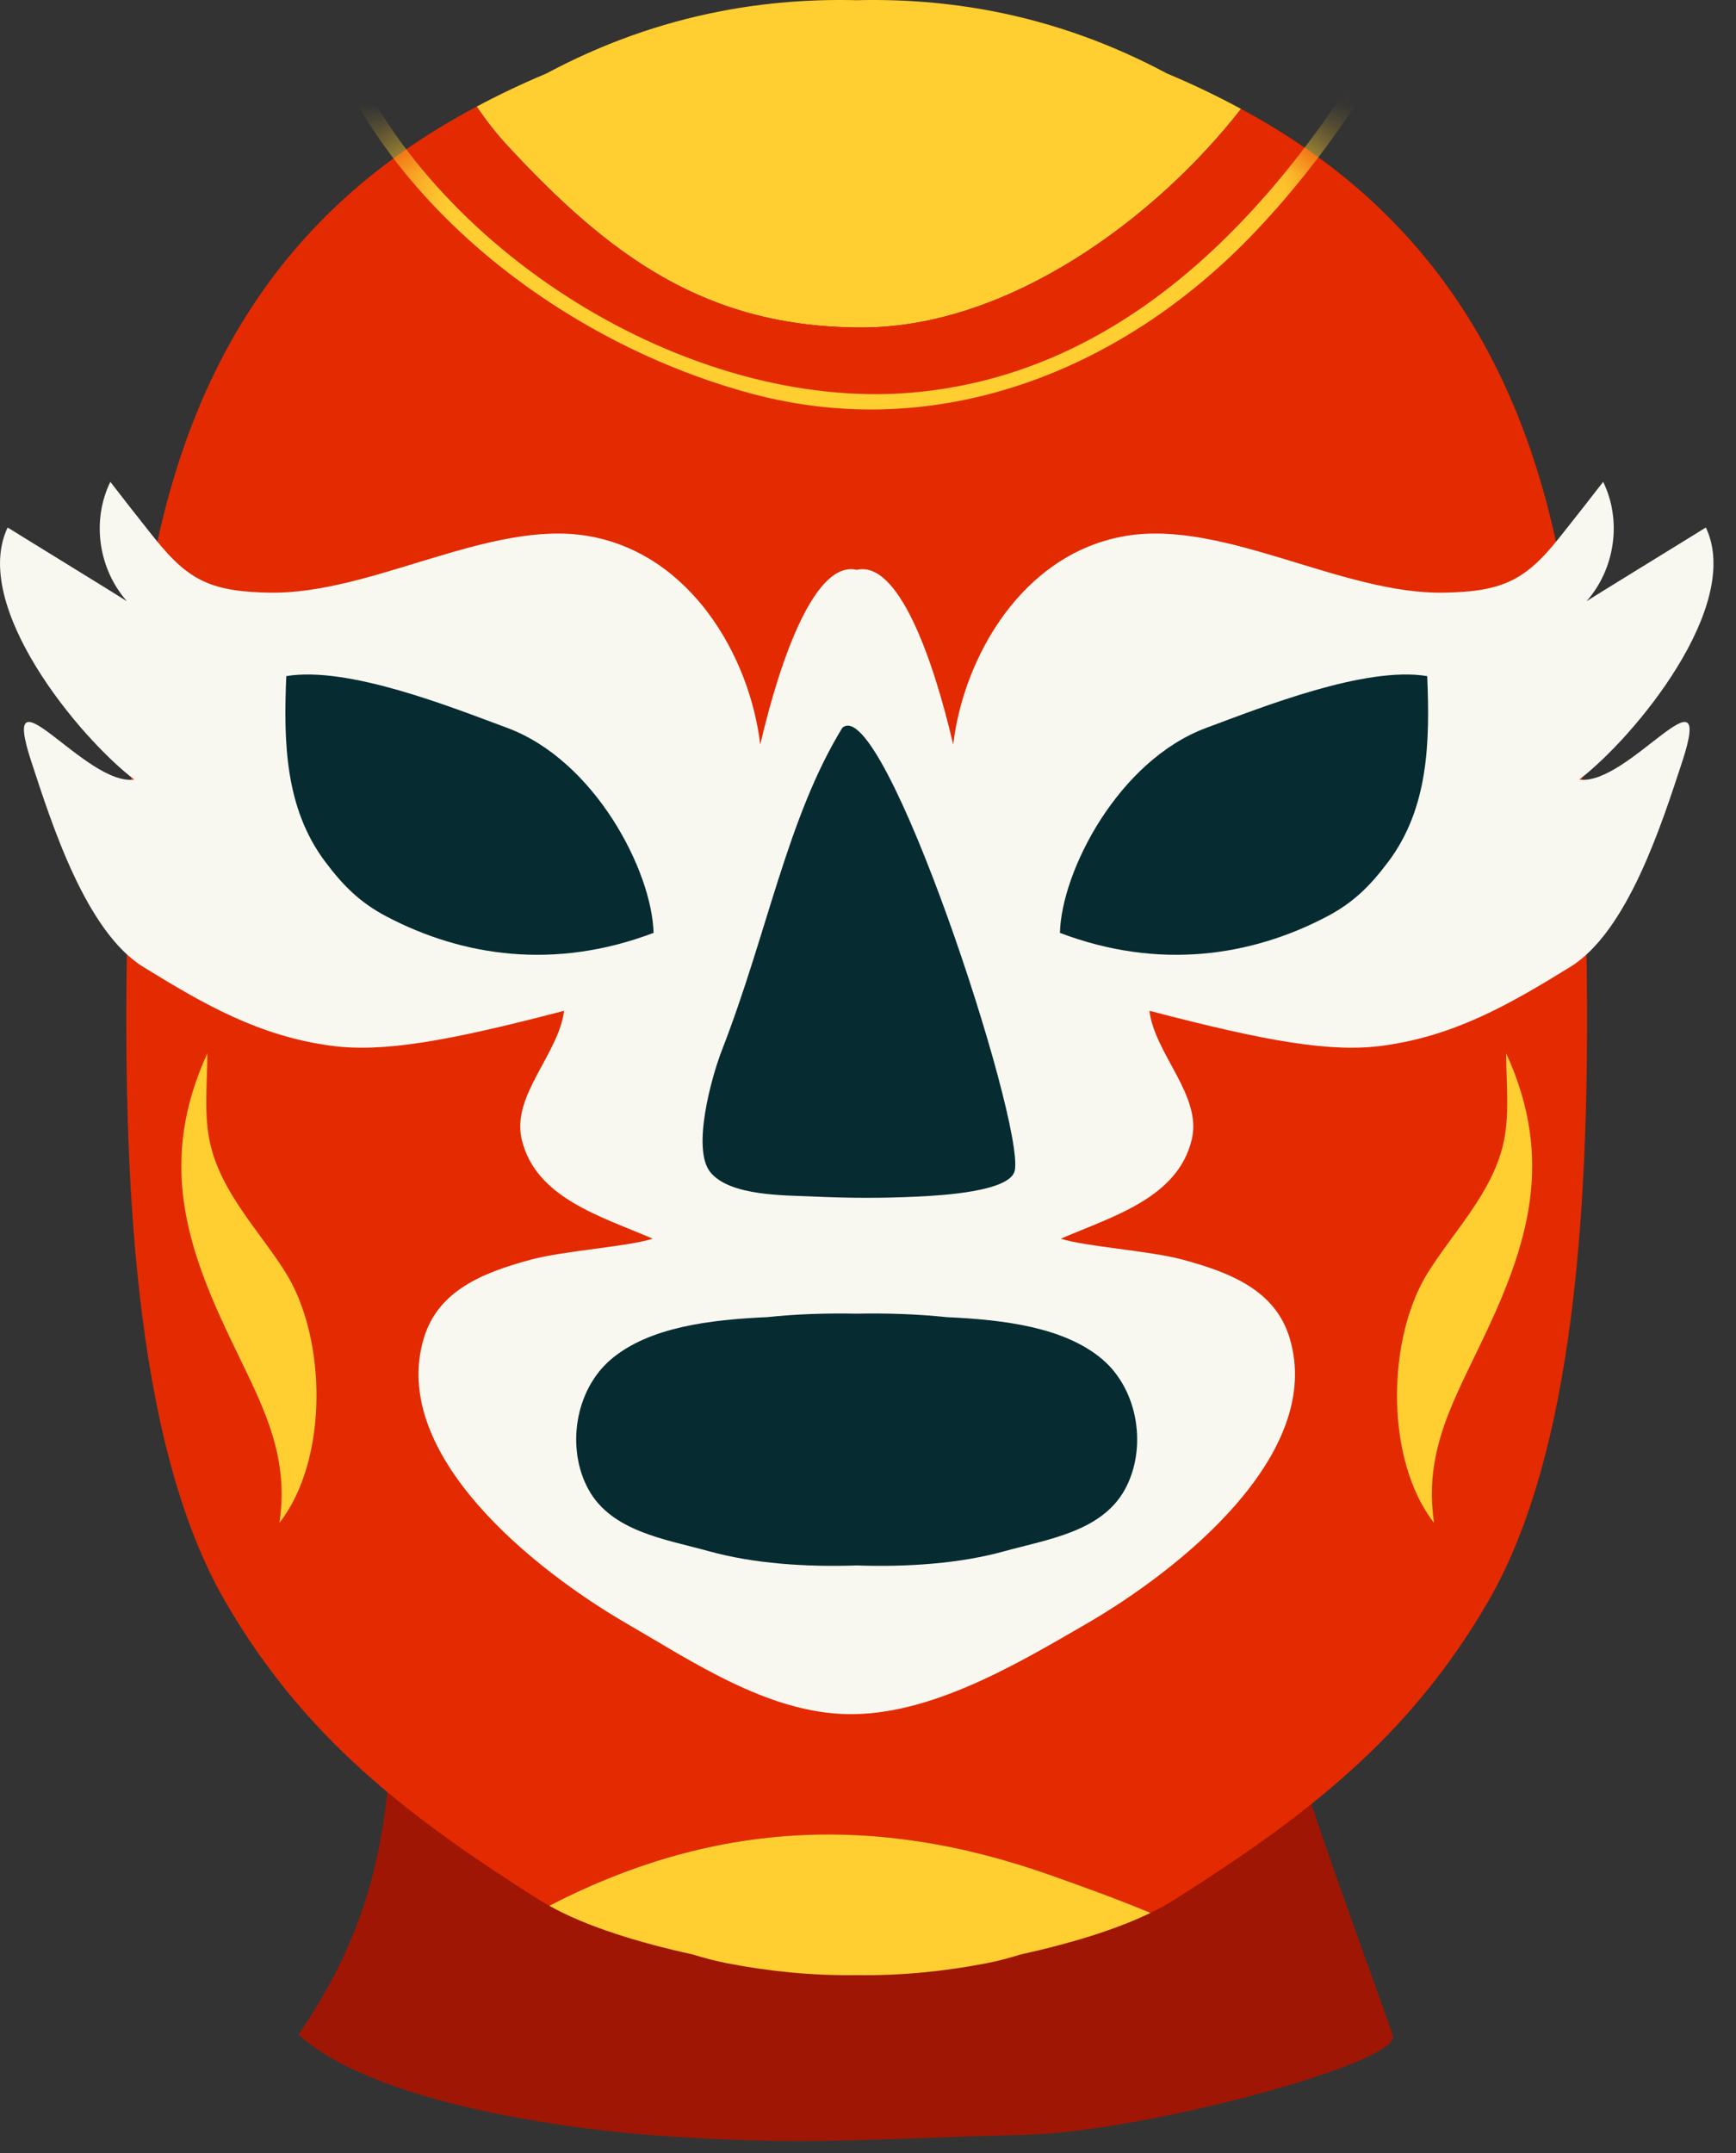
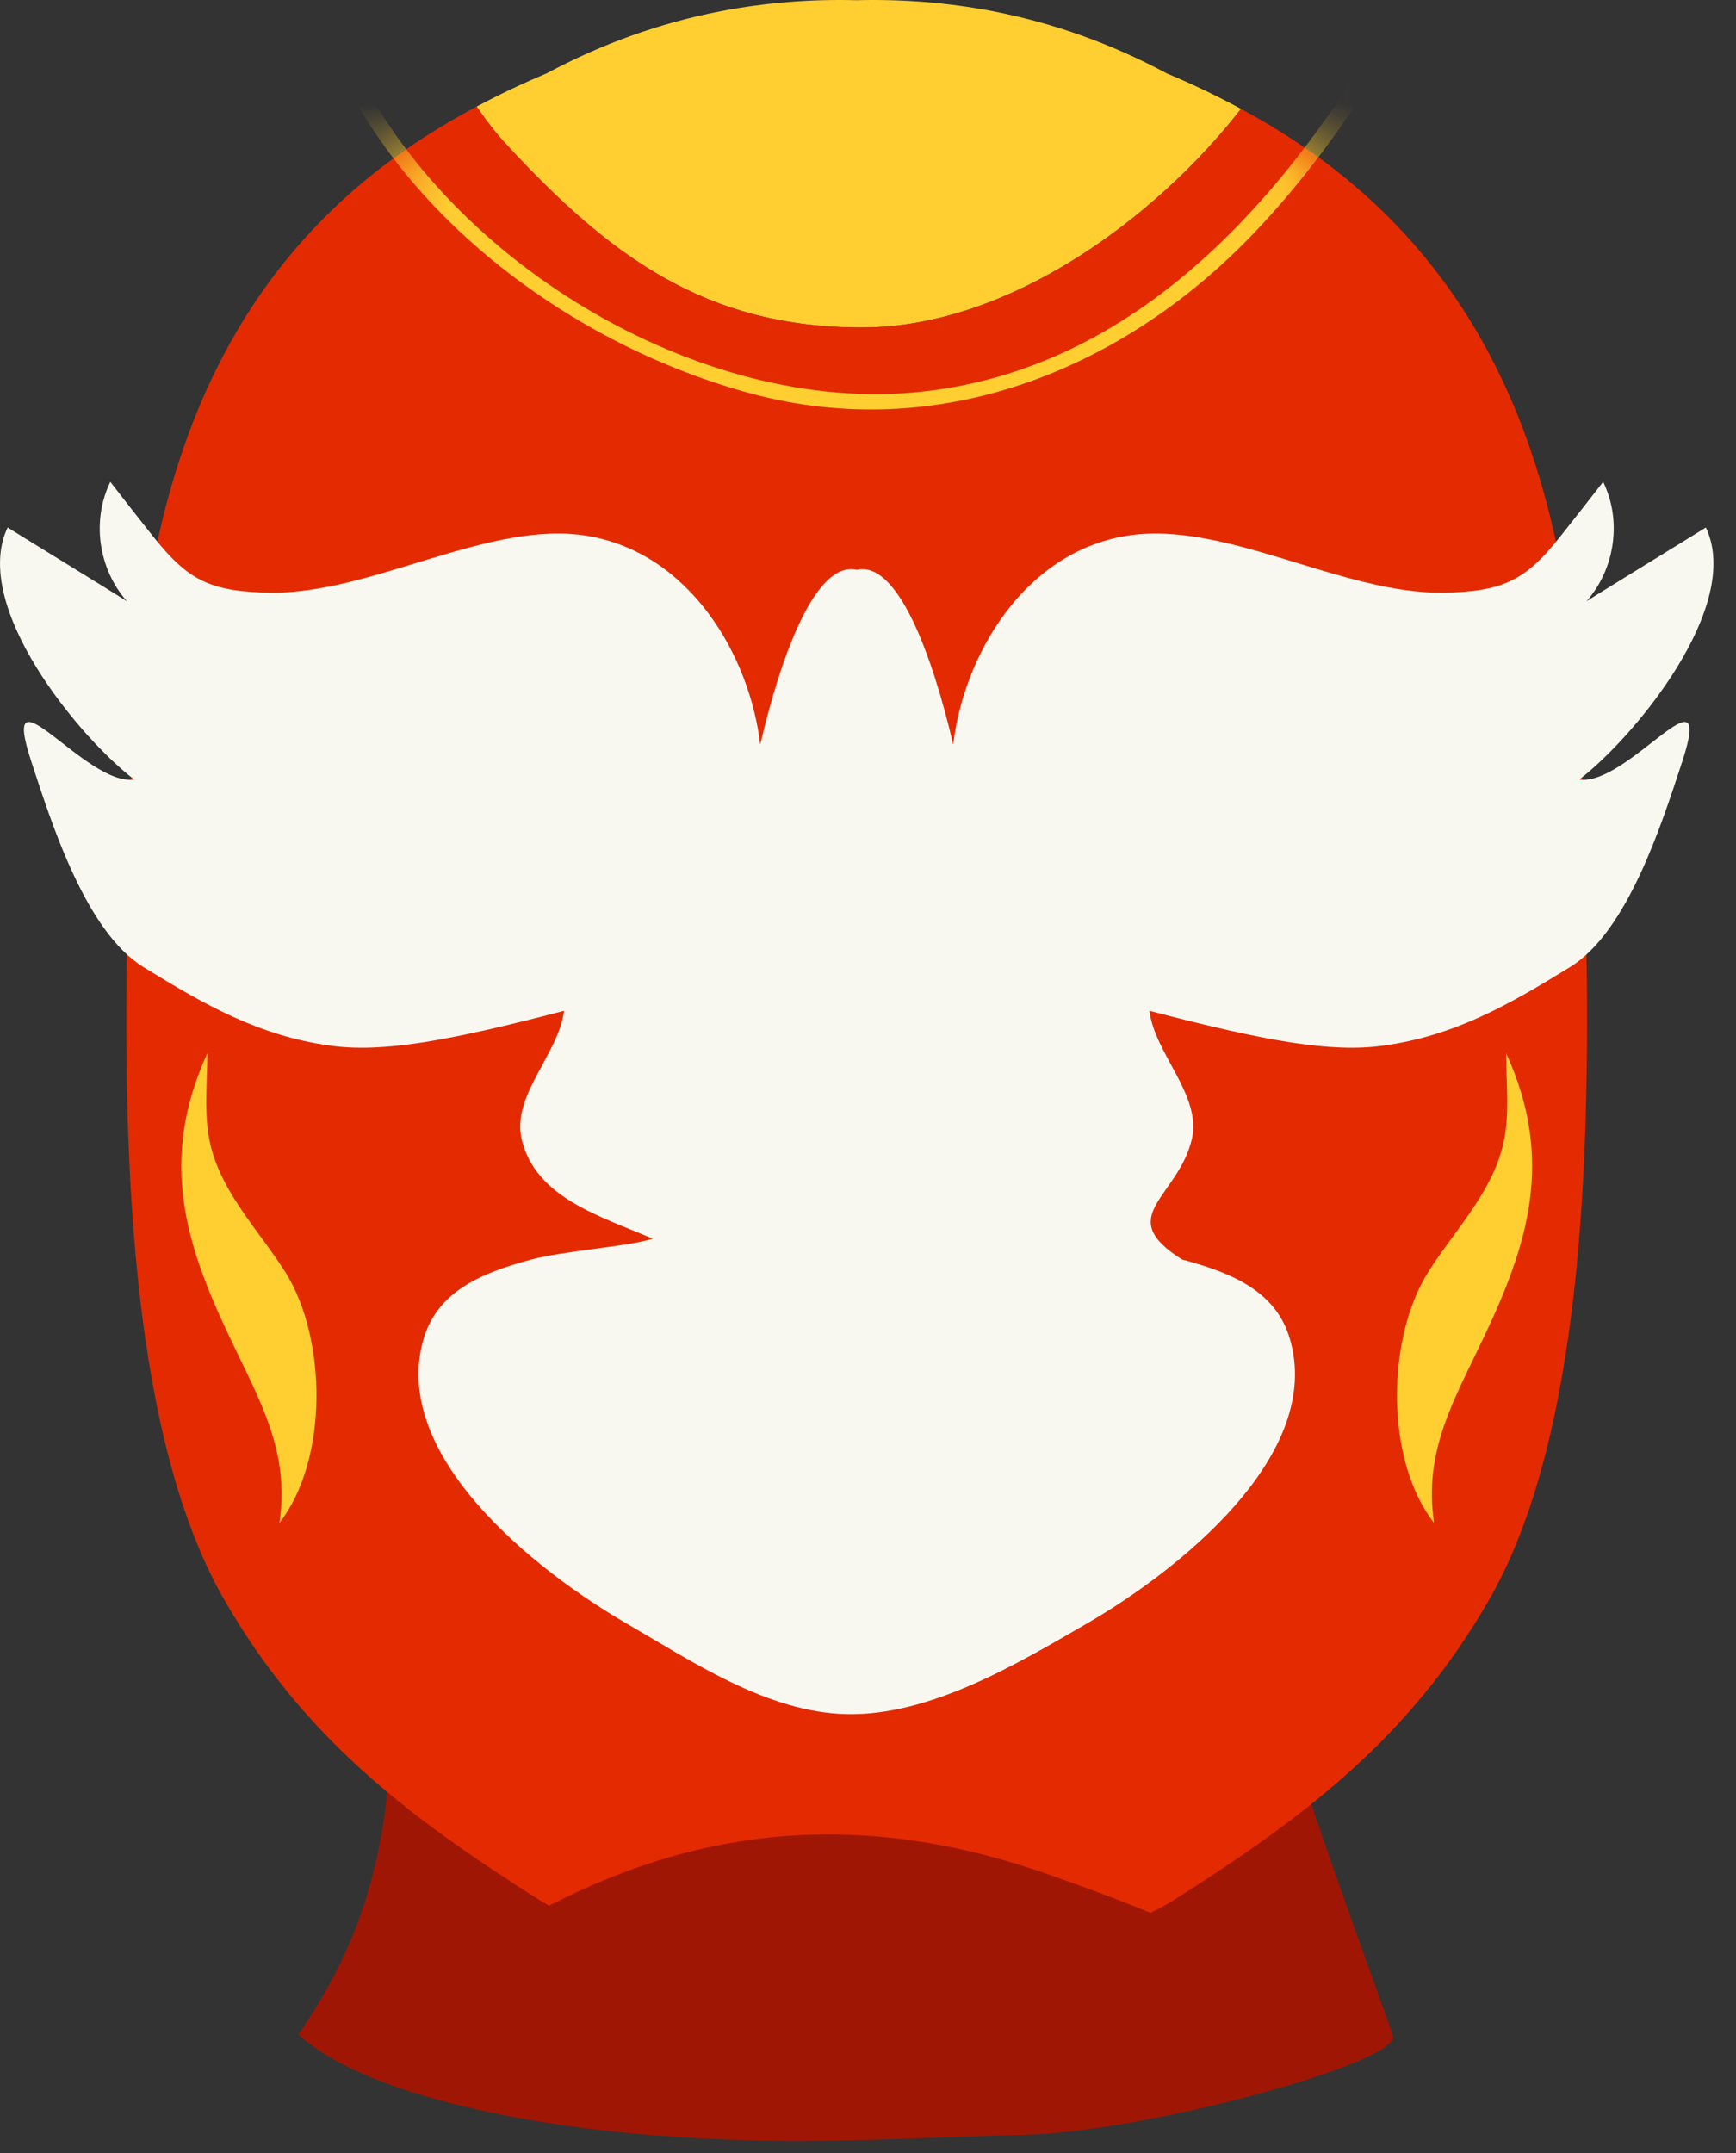
<svg xmlns="http://www.w3.org/2000/svg" width="25" height="31" viewBox="0 0 25 31" fill="none">
  <rect x="0" y="0" width="25" height="31" fill="#333333" stroke="none" />
  <path d="M5.629 23.656C5.688 25.865 5.546 27.482 4.298 29.294C5.342 30.25 7.994 30.633 9.328 30.738C11.506 30.908 12.582 30.792 14.765 30.738C16.49 30.695 20.148 29.704 20.059 29.317C20.017 29.135 18.514 25.144 18.375 24.235C18.032 21.98 18.027 21.903 18.178 19.801C16.967 20.569 15.294 20.752 5.629 23.656Z" fill="#A01604" />
  <path d="M12.411 4.716C14.528 4.716 16.649 3.139 17.872 1.568C17.536 1.386 17.181 1.215 16.803 1.057C16.026 0.641 15.185 0.332 14.288 0.16C13.662 0.04 13.01 -0.014 12.337 0.003C11.665 -0.014 11.013 0.04 10.387 0.16C9.49 0.332 8.648 0.641 7.871 1.057C7.516 1.206 7.182 1.365 6.864 1.535C6.999 1.732 7.143 1.92 7.303 2.092C8.773 3.68 10.158 4.716 12.411 4.716Z" fill="#FFCE31" />
  <path d="M22.844 13.504C22.829 12.584 22.798 11.722 22.777 10.978C22.657 7.515 21.827 4.773 19.7 2.844C19.175 2.367 18.566 1.942 17.872 1.568C16.649 3.138 14.528 4.715 12.411 4.715C10.158 4.715 8.773 3.679 7.303 2.091C7.143 1.919 6.999 1.731 6.865 1.534C6.144 1.917 5.515 2.353 4.974 2.844C2.847 4.773 2.017 7.515 1.897 10.978C1.876 11.722 1.846 12.585 1.83 13.505C1.773 16.749 1.895 20.738 3.245 23.062C4.378 25.015 5.861 26.152 7.79 27.371C7.827 27.394 7.869 27.417 7.909 27.439C10.209 26.25 12.551 26.079 15.153 27.008C15.6 27.168 16.084 27.34 16.567 27.543C16.68 27.488 16.788 27.431 16.884 27.371C18.813 26.152 20.295 25.015 21.429 23.062C22.779 20.737 22.901 16.748 22.844 13.504Z" fill="#E42A00" />
-   <path d="M7.91 27.44C8.439 27.739 9.213 27.975 9.974 28.141C10.137 28.191 10.302 28.235 10.47 28.268C11.084 28.386 11.691 28.448 12.337 28.439C12.984 28.448 13.591 28.386 14.205 28.268C14.373 28.236 14.537 28.191 14.7 28.141C15.372 27.994 16.053 27.793 16.568 27.543C16.085 27.341 15.6 27.168 15.154 27.009C12.552 26.08 10.209 26.251 7.91 27.44Z" fill="#FFCE31" />
  <path d="M21.69 15.166C21.69 15.595 21.745 16.064 21.646 16.48C21.479 17.187 20.934 17.73 20.563 18.323C19.971 19.269 19.939 21.013 20.652 21.928C20.498 20.893 20.934 20.172 21.373 19.245C21.994 17.935 22.398 16.709 21.69 15.166Z" fill="#FFCE31" />
  <path d="M2.986 15.166C2.986 15.595 2.931 16.064 3.03 16.48C3.196 17.187 3.741 17.73 4.113 18.323C4.705 19.269 4.736 21.013 4.024 21.928C4.177 20.893 3.742 20.172 3.303 19.245C2.681 17.935 2.278 16.709 2.986 15.166Z" fill="#FFCE31" />
  <mask id="mask0_113_599" style="mask-type:luminance" maskUnits="userSpaceOnUse" x="1" y="0" width="22" height="29">
    <path d="M22.844 13.505C22.829 12.585 22.798 11.722 22.777 10.978C22.657 7.516 21.827 4.773 19.7 2.844C19.175 2.368 18.566 1.943 17.872 1.568C17.536 1.386 17.181 1.215 16.803 1.057C16.026 0.641 15.184 0.332 14.288 0.16C13.662 0.04 13.01 -0.014 12.337 0.003C11.665 -0.014 11.012 0.04 10.386 0.16C9.49 0.332 8.648 0.641 7.871 1.057C7.516 1.206 7.182 1.365 6.864 1.535C6.144 1.918 5.515 2.353 4.974 2.844C2.847 4.774 2.016 7.516 1.897 10.978C1.876 11.722 1.845 12.585 1.83 13.505C1.773 16.749 1.895 20.738 3.245 23.063C4.378 25.016 5.861 26.153 7.79 27.371C7.827 27.395 7.869 27.417 7.909 27.44C8.438 27.739 9.212 27.975 9.973 28.141C10.137 28.191 10.301 28.235 10.469 28.268C11.083 28.386 11.69 28.448 12.337 28.439C12.983 28.448 13.59 28.386 14.204 28.268C14.372 28.236 14.536 28.191 14.7 28.141C15.371 27.994 16.052 27.793 16.567 27.543C16.68 27.488 16.788 27.431 16.883 27.371C18.813 26.153 20.295 25.015 21.428 23.063C22.779 20.738 22.901 16.749 22.844 13.505Z" fill="white" />
  </mask>
  <g mask="url(#mask0_113_599)">
    <path d="M4.73 0.661C5.744 3.138 8.286 4.987 10.822 5.668C13.496 6.385 16.122 5.351 18.002 3.414C19.12 2.262 19.98 0.887 20.711 -0.534C20.779 -0.668 20.578 -0.786 20.509 -0.652C19.004 2.28 16.684 5.348 13.133 5.653C9.904 5.93 6.178 3.586 4.955 0.599C4.899 0.462 4.673 0.522 4.73 0.661Z" fill="#FFCE31" />
  </g>
-   <path d="M22.743 11.224C23.534 10.619 25.103 8.726 24.566 7.595C24.567 7.597 22.962 8.581 22.848 8.657C23.261 8.187 23.358 7.492 23.087 6.938C22.897 7.183 22.706 7.427 22.513 7.67C22.305 7.932 22.084 8.202 21.774 8.355C21.48 8.501 21.136 8.526 20.803 8.533C19.333 8.565 17.63 7.477 16.21 7.717C14.729 7.967 13.877 9.452 13.727 10.721C13.428 9.439 12.928 8.066 12.338 8.205C11.747 8.066 11.247 9.439 10.948 10.721C10.799 9.452 9.946 7.967 8.465 7.717C7.046 7.477 5.343 8.565 3.873 8.533C3.54 8.526 3.195 8.501 2.901 8.355C2.592 8.202 2.371 7.932 2.162 7.67C1.969 7.427 1.778 7.183 1.589 6.938C1.318 7.492 1.414 8.187 1.828 8.657C1.713 8.581 0.109 7.597 0.11 7.595C-0.427 8.726 1.141 10.619 1.933 11.224C1.235 11.328 -0.033 9.497 0.453 10.972C0.747 11.868 1.237 13.415 2.067 13.925C2.944 14.465 3.727 14.915 4.759 15.056C5.509 15.159 6.441 14.994 8.123 14.554C8.048 15.175 7.36 15.776 7.514 16.41C7.718 17.25 8.647 17.511 9.399 17.835C9.065 17.947 8.122 18.009 7.652 18.135C6.939 18.327 6.31 18.586 6.104 19.266C5.598 20.944 7.701 22.611 9.03 23.38C9.982 23.931 11.054 24.656 12.194 24.681C13.393 24.707 14.641 23.962 15.646 23.38C16.975 22.611 19.078 20.944 18.572 19.266C18.367 18.586 17.738 18.327 17.024 18.135C16.554 18.009 15.611 17.947 15.277 17.835C16.029 17.511 16.958 17.25 17.162 16.41C17.316 15.776 16.628 15.176 16.553 14.554C18.235 14.994 19.167 15.159 19.918 15.056C20.949 14.915 21.732 14.465 22.609 13.925C23.439 13.415 23.929 11.867 24.224 10.972C24.708 9.497 23.441 11.328 22.743 11.224Z" fill="#F8F8F1" />
-   <path d="M9.412 13.432C9.389 12.542 8.568 10.949 7.303 10.48C6.497 10.181 5.013 9.587 4.123 9.735C4.082 10.687 4.105 11.633 4.679 12.402C4.939 12.749 5.18 12.994 5.57 13.198C6.658 13.769 7.985 13.973 9.412 13.432Z" fill="#062B30" />
-   <path d="M12.13 10.48C11.337 11.775 11.053 13.432 10.397 15.119C10.246 15.507 9.959 16.543 10.229 16.877C10.51 17.226 11.31 17.209 11.709 17.228C12.204 17.252 12.725 17.254 13.22 17.229C13.537 17.213 14.552 17.161 14.614 16.853C14.755 16.15 12.719 9.953 12.13 10.48Z" fill="#062B30" />
-   <path d="M15.264 13.432C15.286 12.542 16.107 10.949 17.372 10.48C18.179 10.181 19.663 9.587 20.553 9.735C20.594 10.687 20.571 11.633 19.997 12.402C19.737 12.749 19.496 12.994 19.106 13.198C18.018 13.769 16.69 13.973 15.264 13.432Z" fill="#062B30" />
-   <path d="M15.872 19.57C15.324 19.107 14.45 19.002 13.63 18.965C13.216 18.921 12.779 18.906 12.337 18.915C11.896 18.906 11.458 18.921 11.045 18.965C10.225 19.002 9.351 19.107 8.802 19.57C8.275 20.016 8.153 20.86 8.474 21.445C8.808 22.053 9.582 22.162 10.208 22.335C10.848 22.513 11.604 22.565 12.337 22.54C13.07 22.565 13.826 22.513 14.466 22.335C15.093 22.162 15.867 22.053 16.2 21.445C16.521 20.86 16.399 20.016 15.872 19.57Z" fill="#062B30" />
+   <path d="M22.743 11.224C23.534 10.619 25.103 8.726 24.566 7.595C24.567 7.597 22.962 8.581 22.848 8.657C23.261 8.187 23.358 7.492 23.087 6.938C22.897 7.183 22.706 7.427 22.513 7.67C22.305 7.932 22.084 8.202 21.774 8.355C21.48 8.501 21.136 8.526 20.803 8.533C19.333 8.565 17.63 7.477 16.21 7.717C14.729 7.967 13.877 9.452 13.727 10.721C13.428 9.439 12.928 8.066 12.338 8.205C11.747 8.066 11.247 9.439 10.948 10.721C10.799 9.452 9.946 7.967 8.465 7.717C7.046 7.477 5.343 8.565 3.873 8.533C3.54 8.526 3.195 8.501 2.901 8.355C2.592 8.202 2.371 7.932 2.162 7.67C1.969 7.427 1.778 7.183 1.589 6.938C1.318 7.492 1.414 8.187 1.828 8.657C1.713 8.581 0.109 7.597 0.11 7.595C-0.427 8.726 1.141 10.619 1.933 11.224C1.235 11.328 -0.033 9.497 0.453 10.972C0.747 11.868 1.237 13.415 2.067 13.925C2.944 14.465 3.727 14.915 4.759 15.056C5.509 15.159 6.441 14.994 8.123 14.554C8.048 15.175 7.36 15.776 7.514 16.41C7.718 17.25 8.647 17.511 9.399 17.835C9.065 17.947 8.122 18.009 7.652 18.135C6.939 18.327 6.31 18.586 6.104 19.266C5.598 20.944 7.701 22.611 9.03 23.38C9.982 23.931 11.054 24.656 12.194 24.681C13.393 24.707 14.641 23.962 15.646 23.38C16.975 22.611 19.078 20.944 18.572 19.266C18.367 18.586 17.738 18.327 17.024 18.135C16.029 17.511 16.958 17.25 17.162 16.41C17.316 15.776 16.628 15.176 16.553 14.554C18.235 14.994 19.167 15.159 19.918 15.056C20.949 14.915 21.732 14.465 22.609 13.925C23.439 13.415 23.929 11.867 24.224 10.972C24.708 9.497 23.441 11.328 22.743 11.224Z" fill="#F8F8F1" />
</svg>